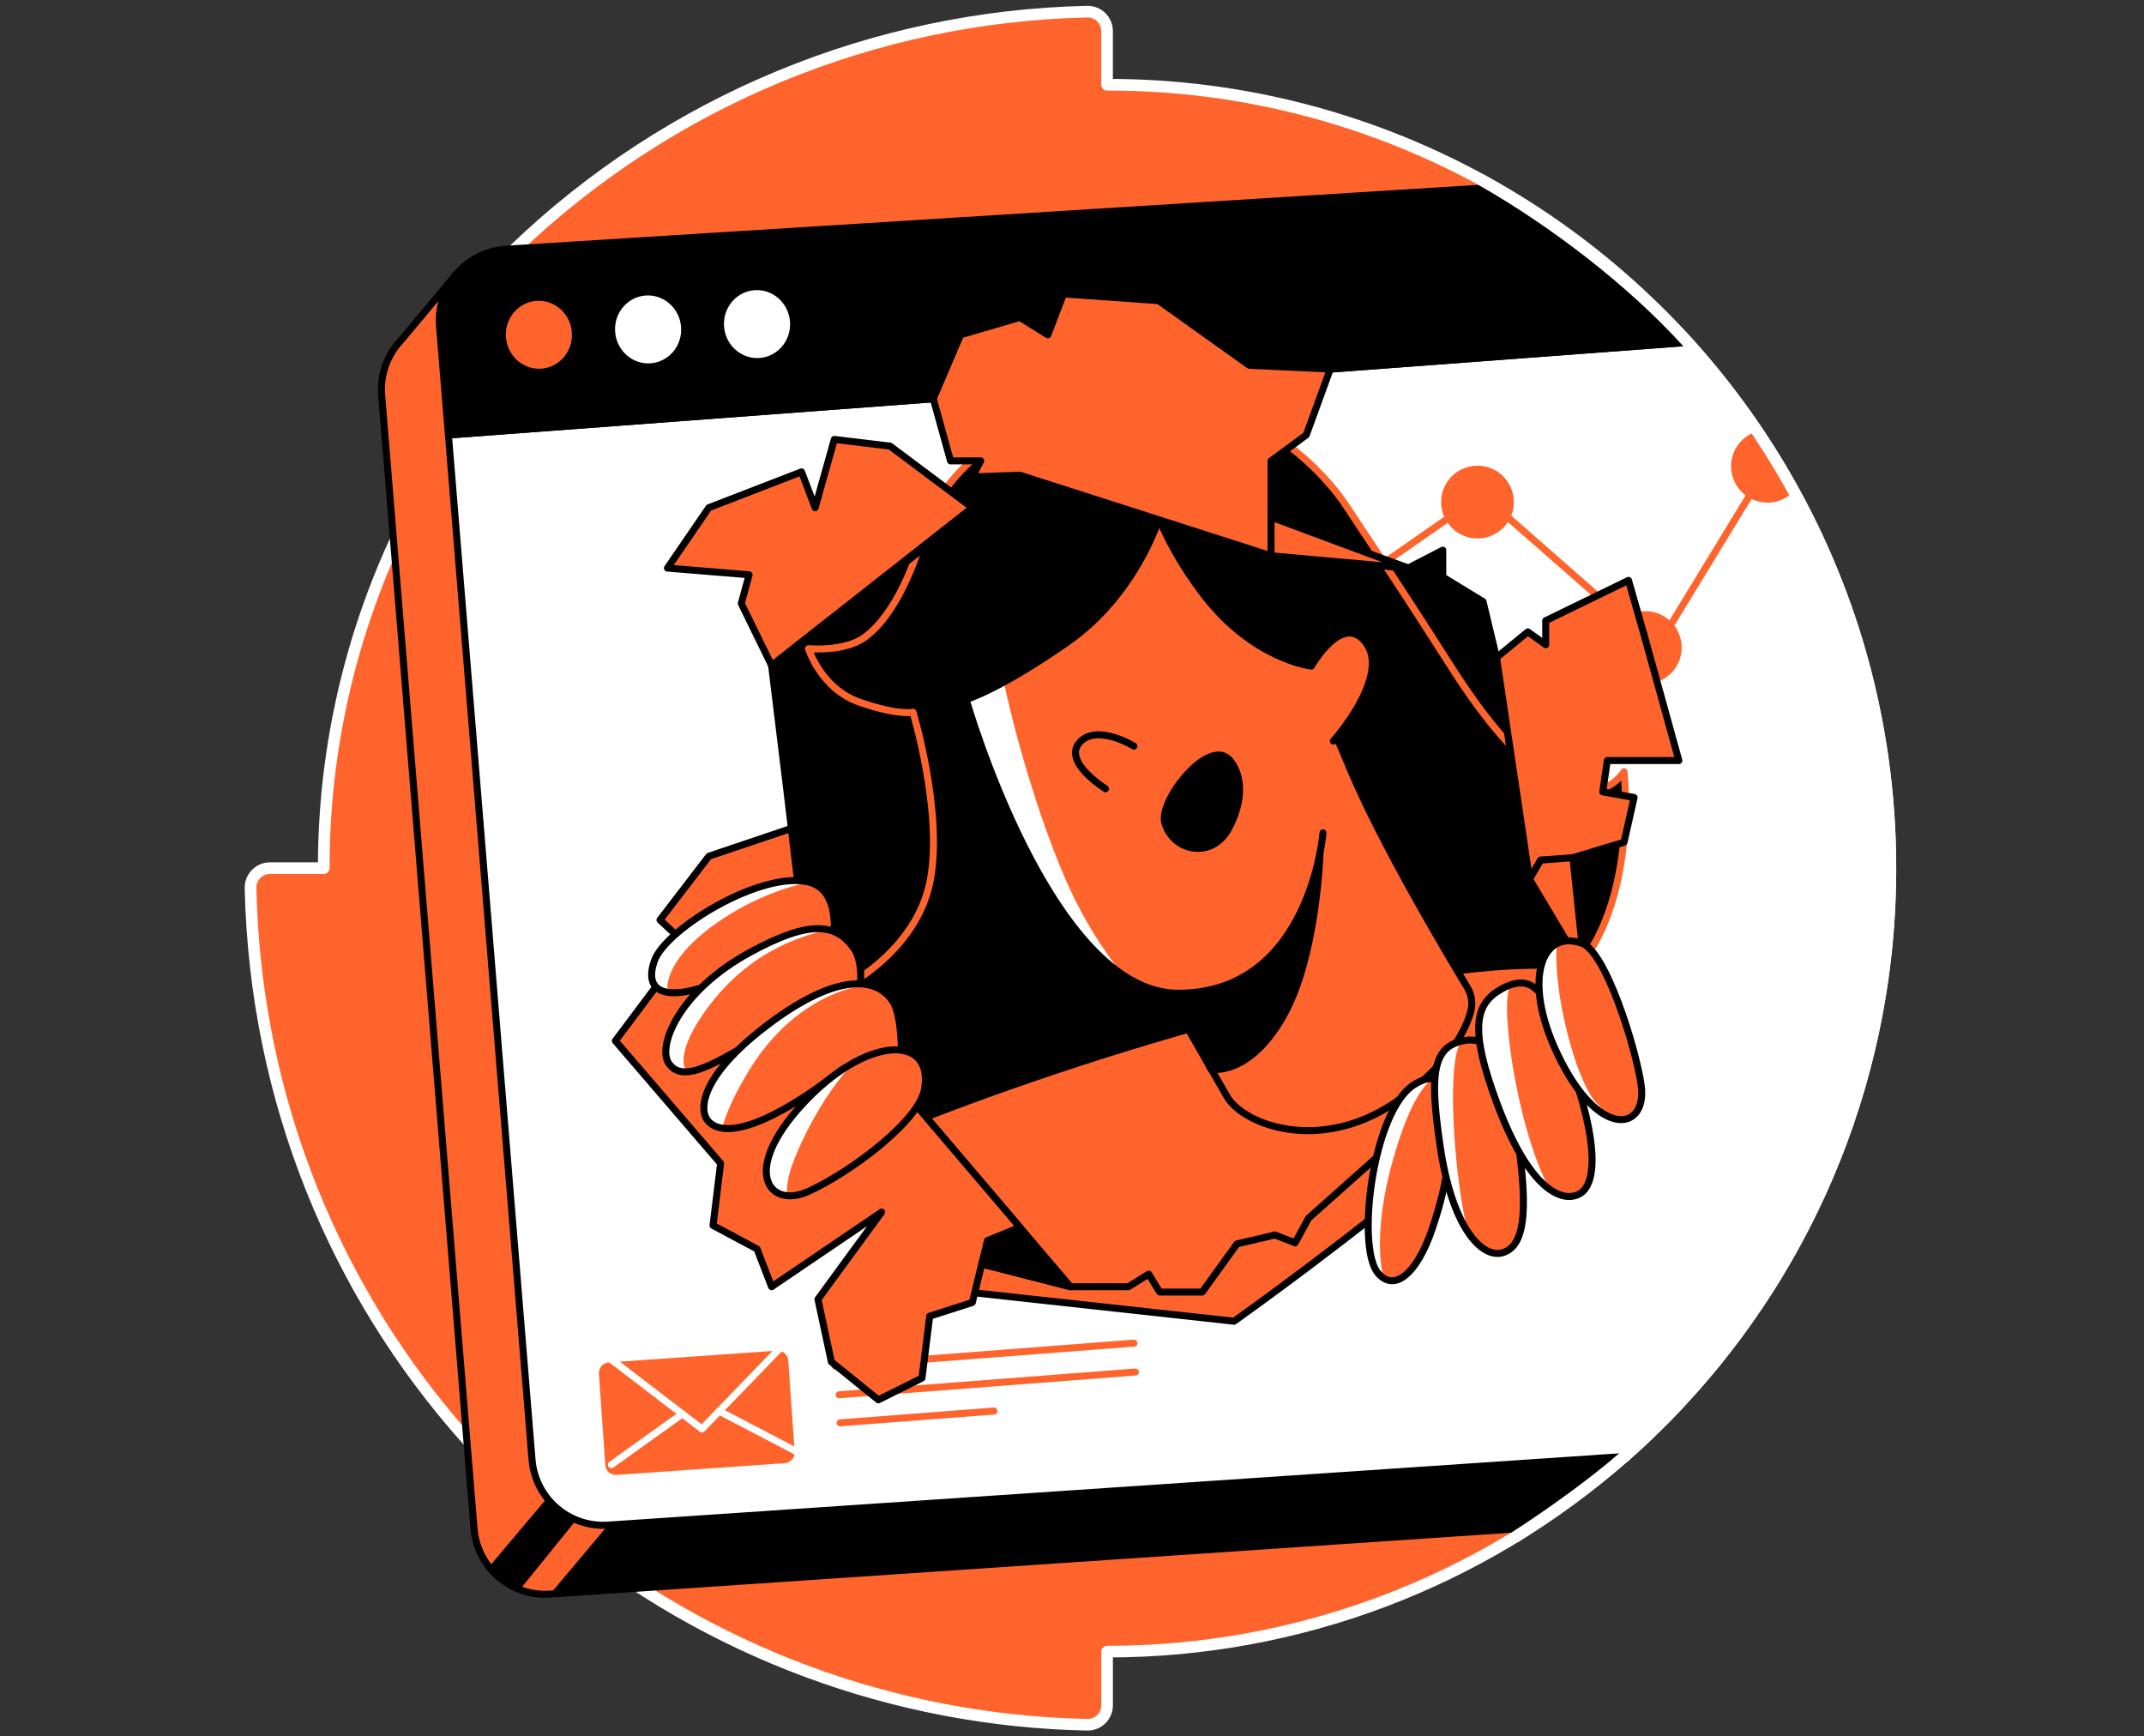
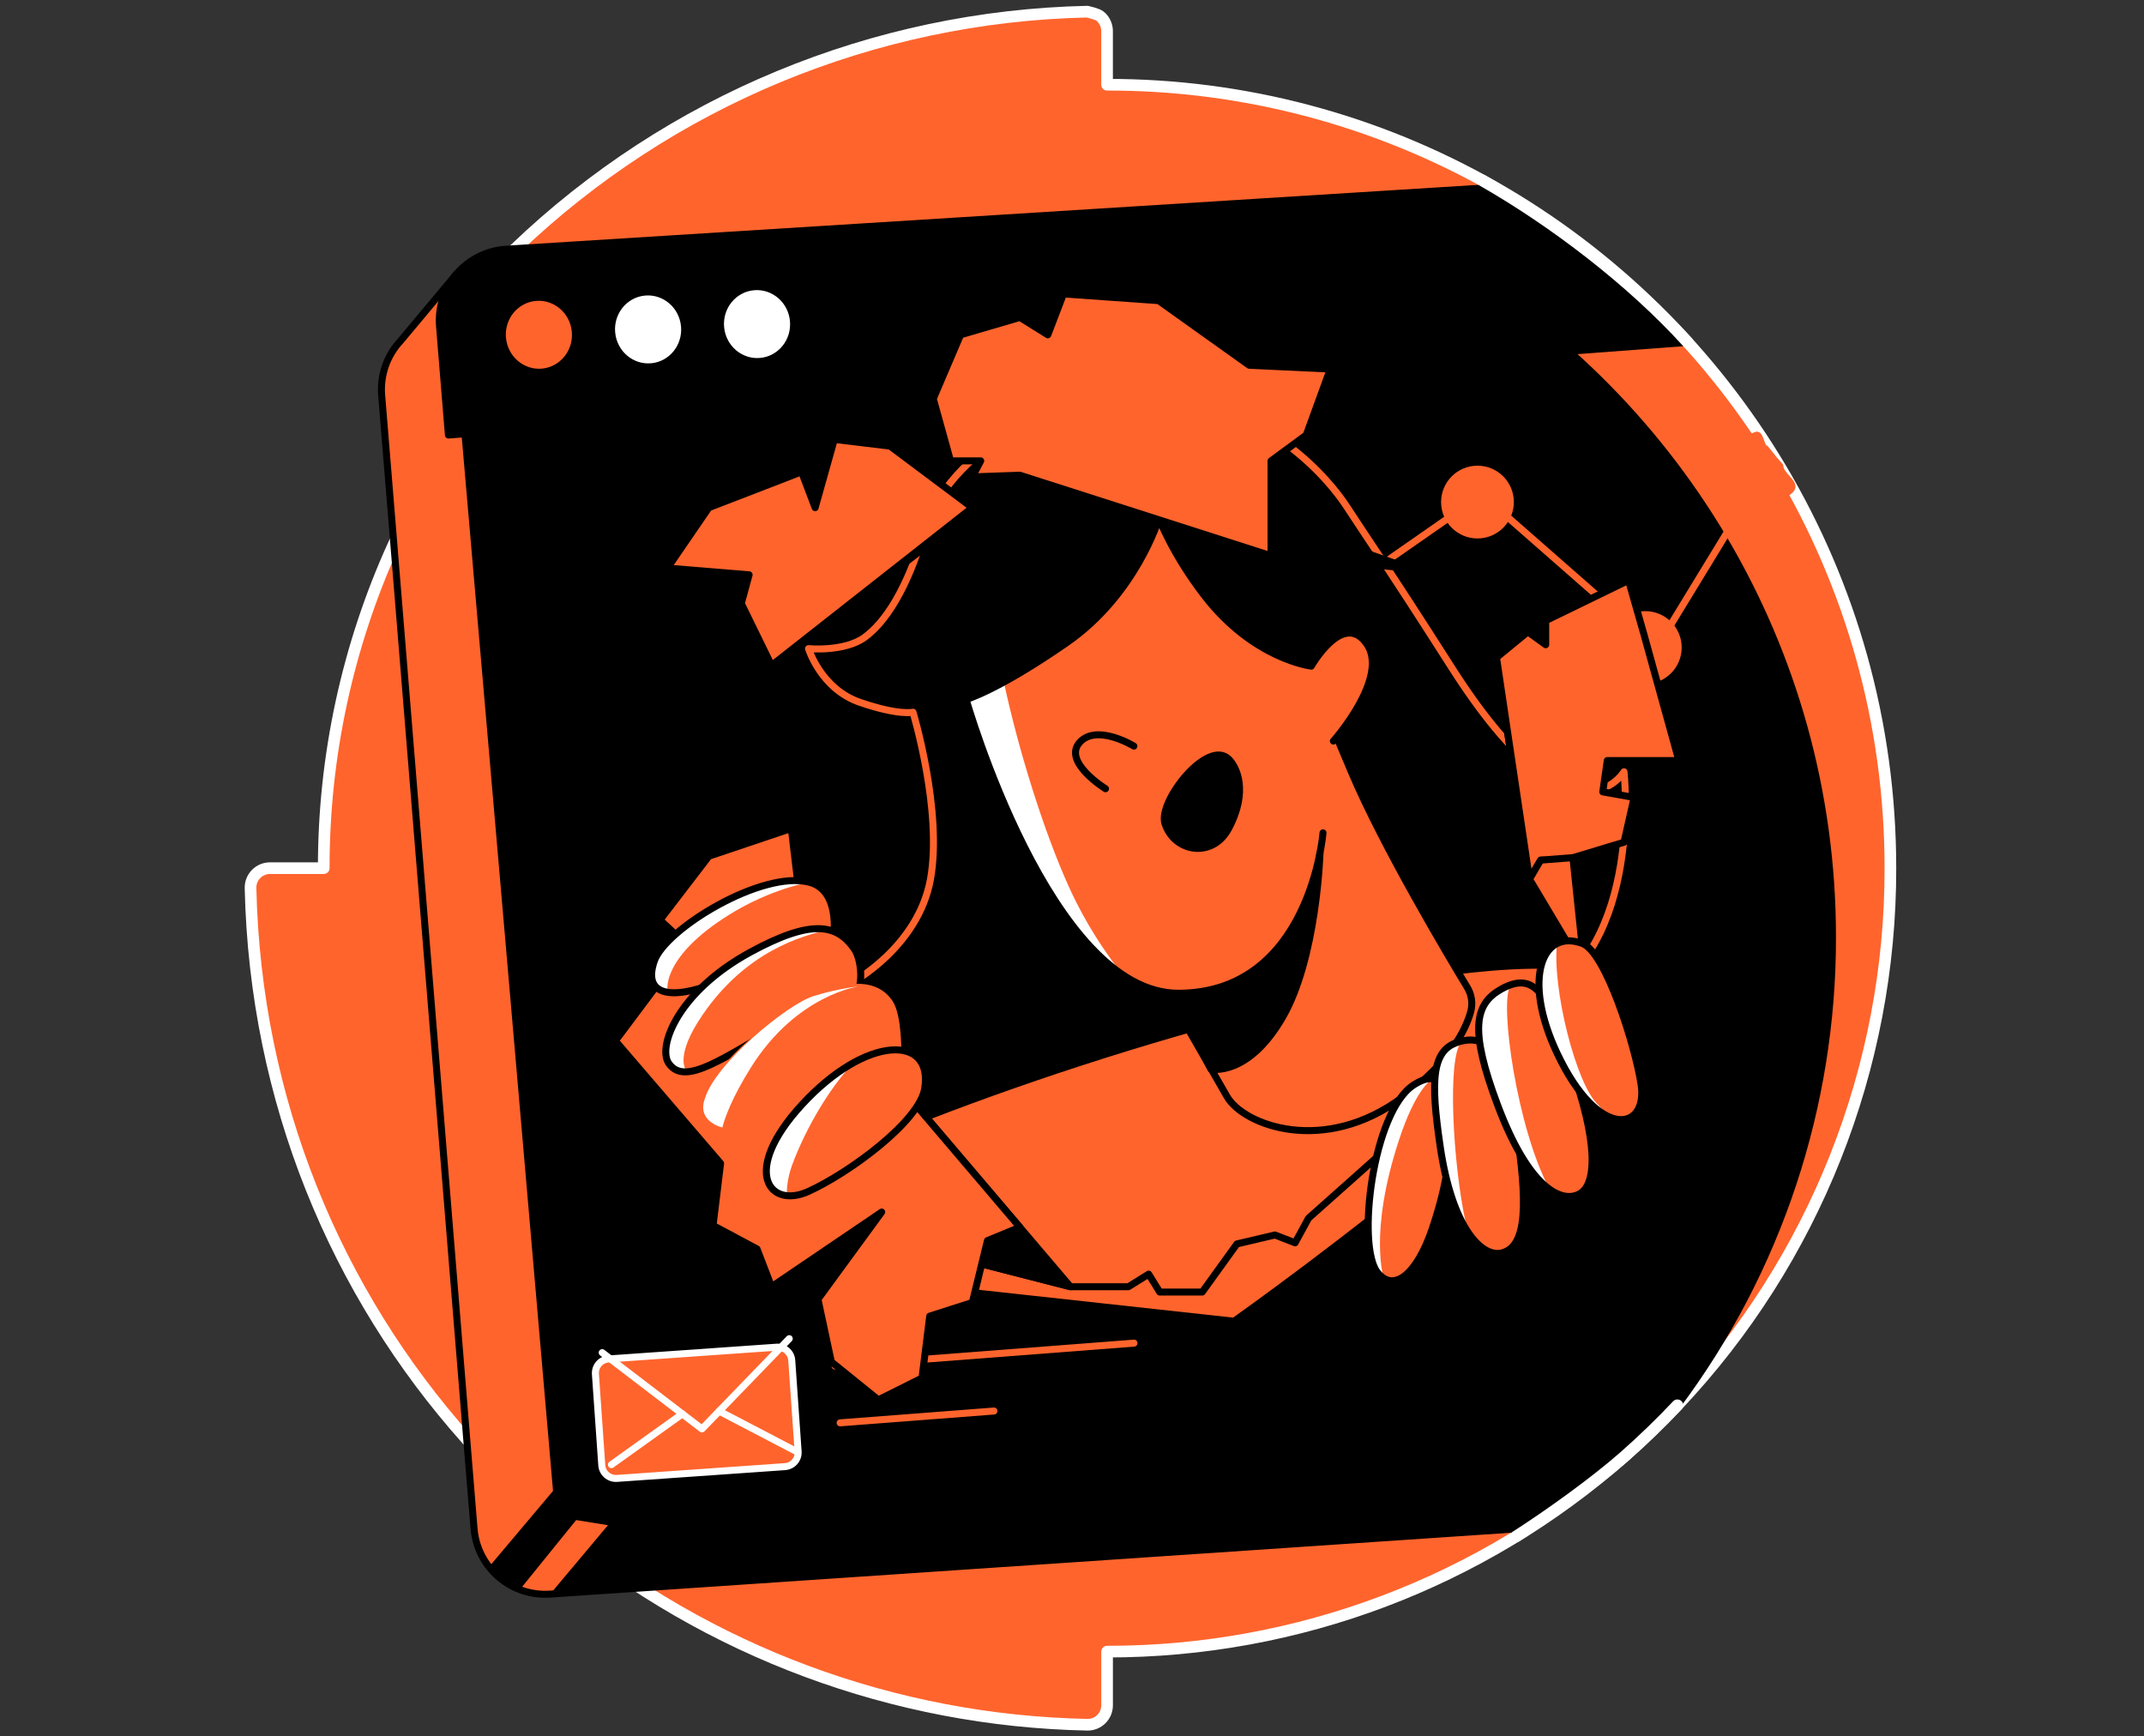
<svg xmlns="http://www.w3.org/2000/svg" width="368" height="298" viewBox="0 0 368 298" fill="none">
  <rect x="0" y="0" width="368" height="298" fill="#333333" stroke="none" />
-   <path d="M324.472 149.004C324.521 183.271 311.437 216.255 287.911 241.17C285.019 244.235 281.986 247.165 278.813 249.962C254.284 271.569 222.711 283.479 190.022 283.453C190.022 283.453 190.022 283.453 190.022 283.453V292.654C190.024 293.097 189.937 293.537 189.768 293.946C189.598 294.356 189.348 294.727 189.032 295.039C188.717 295.35 188.343 295.596 187.931 295.761C187.52 295.926 187.079 296.007 186.636 296C153.488 295.337 121.541 283.466 96.004 262.321C94.645 261.202 93.304 260.053 91.982 258.872C87.801 255.15 83.838 251.19 80.113 247.011C57.696 221.893 43.81 188.902 43 152.379C42.994 151.936 43.077 151.496 43.242 151.085C43.408 150.674 43.653 150.301 43.965 149.986C44.276 149.671 44.647 149.421 45.056 149.25C45.464 149.08 45.903 148.992 46.346 148.993H55.569C55.544 129.809 59.645 110.843 67.592 93.383C70.318 87.373 73.49 81.575 77.08 76.037C82.24 68.068 88.228 60.666 94.944 53.956L94.499 53.503L88.415 47.427C88.103 47.115 87.855 46.744 87.687 46.335C87.519 45.927 87.433 45.489 87.436 45.047C87.438 44.606 87.528 44.169 87.701 43.762C87.873 43.356 88.125 42.987 88.441 42.679V42.679C114.932 17.316 149.966 2.802 186.632 2C187.075 1.994 187.515 2.075 187.926 2.24C188.337 2.405 188.711 2.65 189.026 2.961C189.341 3.272 189.591 3.643 189.762 4.052C189.932 4.461 190.019 4.899 190.018 5.342V14.543C213.342 14.504 236.27 20.563 256.529 32.12C297.112 55.277 324.472 98.951 324.472 149.004Z" fill="#FF642D" stroke="white" stroke-width="2" stroke-linecap="round" stroke-linejoin="round" />
+   <path d="M324.472 149.004C324.521 183.271 311.437 216.255 287.911 241.17C285.019 244.235 281.986 247.165 278.813 249.962C254.284 271.569 222.711 283.479 190.022 283.453C190.022 283.453 190.022 283.453 190.022 283.453V292.654C190.024 293.097 189.937 293.537 189.768 293.946C189.598 294.356 189.348 294.727 189.032 295.039C188.717 295.35 188.343 295.596 187.931 295.761C187.52 295.926 187.079 296.007 186.636 296C153.488 295.337 121.541 283.466 96.004 262.321C94.645 261.202 93.304 260.053 91.982 258.872C87.801 255.15 83.838 251.19 80.113 247.011C57.696 221.893 43.81 188.902 43 152.379C42.994 151.936 43.077 151.496 43.242 151.085C43.408 150.674 43.653 150.301 43.965 149.986C44.276 149.671 44.647 149.421 45.056 149.25C45.464 149.08 45.903 148.992 46.346 148.993H55.569C55.544 129.809 59.645 110.843 67.592 93.383C70.318 87.373 73.49 81.575 77.08 76.037C82.24 68.068 88.228 60.666 94.944 53.956L94.499 53.503L88.415 47.427C88.103 47.115 87.855 46.744 87.687 46.335C87.519 45.927 87.433 45.489 87.436 45.047C87.438 44.606 87.528 44.169 87.701 43.762C87.873 43.356 88.125 42.987 88.441 42.679V42.679C114.932 17.316 149.966 2.802 186.632 2C188.337 2.405 188.711 2.65 189.026 2.961C189.341 3.272 189.591 3.643 189.762 4.052C189.932 4.461 190.019 4.899 190.018 5.342V14.543C213.342 14.504 236.27 20.563 256.529 32.12C297.112 55.277 324.472 98.951 324.472 149.004Z" fill="#FF642D" stroke="white" stroke-width="2" stroke-linecap="round" stroke-linejoin="round" />
  <path d="M314.531 160.843C314.576 189.794 305.236 217.979 287.911 241.174C285.018 244.238 281.986 247.169 278.813 249.966C273.712 254.46 268.276 258.559 262.554 262.229L109.942 272.534L94.418 273.583C91.204 273.801 88.033 272.746 85.591 270.646C83.149 268.545 81.632 265.568 81.368 262.358L80.112 247.014L67.599 93.386L65.509 67.827C65.371 66.125 65.59 64.412 66.154 62.8C66.717 61.188 67.612 59.712 68.781 58.468L78.32 47.059L83.797 54.161L94.499 53.488L246.592 43.974C287.171 67.113 314.531 110.78 314.531 160.843Z" fill="black" />
  <path d="M77 49L94.922 255.873L83.933 268.916L81.5 265L74 171L65.5 70V66L66 63L67.5 60L69.5 58L77 49Z" fill="#FF642D" />
  <path d="M89.225 272.813L98.89 260.875L104.351 261.754L94.418 273.59L89.225 272.813Z" fill="#FF642D" />
  <path d="M314.531 160.843C314.576 189.794 305.236 217.979 287.911 241.174C285.018 244.238 281.986 247.169 278.813 249.966C273.712 254.46 268.276 258.559 262.554 262.229L109.942 272.534L94.418 273.583C91.204 273.801 88.033 272.746 85.591 270.646C83.149 268.545 81.632 265.568 81.368 262.358L80.112 247.014L67.599 93.386L65.509 67.827C65.371 66.125 65.59 64.412 66.154 62.8C66.717 61.188 67.612 59.712 68.781 58.468L78.32 47.059L83.797 54.161L94.499 53.488L246.592 43.974C287.171 67.113 314.531 110.78 314.531 160.843Z" stroke="black" stroke-width="1.2" stroke-linecap="round" stroke-linejoin="round" />
-   <path d="M324.471 149.004C324.493 168.113 320.431 187.007 312.557 204.419C304.682 221.831 293.177 237.359 278.813 249.962L104.366 261.739C101.15 261.958 97.978 260.901 95.536 258.797C93.094 256.693 91.579 253.712 91.319 250.5L76.966 74.661L289.689 58.769C312.116 83.466 324.519 115.643 324.471 149.004Z" fill="white" stroke="black" stroke-width="1.2" stroke-linecap="round" stroke-linejoin="round" />
  <path d="M289.678 58.758L76.966 74.661L75.442 55.998C75.31 54.374 75.503 52.739 76.01 51.191C76.516 49.642 77.327 48.21 78.394 46.978C79.46 45.746 80.762 44.739 82.222 44.016C83.683 43.293 85.273 42.868 86.899 42.767L256.529 32.149C268.914 39.213 280.102 48.194 289.678 58.758V58.758Z" fill="black" stroke="black" stroke-width="1.2" stroke-linecap="round" stroke-linejoin="round" />
  <path d="M93.098 63.858C96.548 63.533 99.076 60.403 98.743 56.865C98.411 53.328 95.344 50.723 91.894 51.048C88.444 51.372 85.916 54.503 86.249 58.04C86.581 61.577 89.648 64.182 93.098 63.858Z" fill="#FF642D" stroke="black" stroke-width="1.2" stroke-linecap="round" stroke-linejoin="round" />
  <path d="M237.656 96.533L254.376 84.896L284.36 111.185L303.368 80.019" stroke="#FF642D" stroke-width="1.2" stroke-linecap="round" stroke-linejoin="round" />
  <path d="M253.596 91.811C256.714 91.811 259.241 89.284 259.241 86.166C259.241 83.048 256.714 80.52 253.596 80.52C250.478 80.52 247.95 83.048 247.95 86.166C247.95 89.284 250.478 91.811 253.596 91.811Z" fill="#FF642D" stroke="#FF642D" stroke-width="1.2" stroke-linecap="round" stroke-linejoin="round" />
  <path d="M282.402 116.775C285.52 116.775 288.047 114.247 288.047 111.129C288.047 108.011 285.52 105.483 282.402 105.483C279.284 105.483 276.756 108.011 276.756 111.129C276.756 114.247 279.284 116.775 282.402 116.775Z" fill="#FF642D" stroke="#FF642D" stroke-width="1.2" stroke-linecap="round" stroke-linejoin="round" />
  <path d="M297.723 80.019C297.723 83.137 300.251 85.665 303.369 85.665C304.933 85.665 306.349 85.028 307.372 84C308.387 82.979 305.5 81.553 305.5 80C302.762 76.883 305.5 80 303 77C302.345 77 302.085 74.485 301.5 74.69C299.3 75.462 297.723 77.556 297.723 80.019Z" fill="#FF642D" stroke="#FF642D" stroke-width="1.2" stroke-linecap="round" stroke-linejoin="round" />
  <path d="M111.843 62.939C115.293 62.615 117.821 59.484 117.488 55.947C117.156 52.41 114.089 49.805 110.639 50.129C107.189 50.454 104.661 53.584 104.994 57.121C105.326 60.659 108.393 63.264 111.843 62.939Z" fill="white" stroke="black" stroke-width="1.2" stroke-linecap="round" stroke-linejoin="round" />
  <path d="M130.541 62.025C133.991 61.701 136.519 58.57 136.186 55.033C135.854 51.495 132.787 48.891 129.337 49.215C125.887 49.539 123.359 52.67 123.692 56.207C124.024 59.745 127.091 62.349 130.541 62.025Z" fill="white" stroke="black" stroke-width="1.2" stroke-linecap="round" stroke-linejoin="round" />
  <path d="M133.302 231.205L104.451 233.225C103.112 233.318 102.102 234.48 102.196 235.82L103.291 251.468C103.385 252.808 104.547 253.818 105.886 253.724L134.736 251.704C136.076 251.611 137.086 250.449 136.992 249.109L135.897 233.461C135.803 232.121 134.641 231.111 133.302 231.205Z" fill="#FF642D" stroke="white" stroke-width="1.2" stroke-linecap="round" stroke-linejoin="round" />
  <path d="M103.365 232.142L120.486 245.233L135.468 229.742" stroke="white" stroke-width="1.2" stroke-linecap="round" stroke-linejoin="round" />
  <path d="M123.438 242.182L136.657 249.079" stroke="white" stroke-width="1.2" stroke-linecap="round" stroke-linejoin="round" />
  <path d="M104.944 251.364L117.115 242.653" stroke="white" stroke-width="1.2" stroke-linecap="round" stroke-linejoin="round" />
  <path d="M143.333 234.45L194.641 230.508" stroke="#FF642D" stroke-width="1.2" stroke-linecap="round" stroke-linejoin="round" />
-   <path d="M144.04 239.37L194.88 235.465" stroke="#FF642D" stroke-width="1.2" stroke-linecap="round" stroke-linejoin="round" />
  <path d="M144.202 244.188L170.604 242.16" stroke="#FF642D" stroke-width="1.2" stroke-linecap="round" stroke-linejoin="round" />
  <path d="M166.891 216.508L183.736 220.829H193.68L197.158 218.668L199.057 221.742H206.355L212.306 213.483L218.835 211.948L222.295 213.291L224.599 209.066L272.031 166.82L268.383 131.868L256.86 112.855L254.556 103.253L247.641 99.032V94.421L241.69 97.494L192.145 80.019L175.054 81.554L169.677 89.813L166.891 87.126L163.148 90.196L157.385 94.999L132.436 114.202L135.041 135.519L138.913 168.163L166.891 216.508Z" fill="black" />
  <path d="M263.915 171.479C282.07 162.403 278.751 132.446 278.751 132.446C278.751 132.446 269.98 147.193 249.179 114.585C237.741 96.658 234.009 91.351 231.146 86.935C228.282 82.518 217.127 68.71 197.349 67.922C177.571 67.135 161.823 80.211 158.75 90.773C155.677 101.336 151.835 106.904 148.379 109.403C144.923 111.902 138.777 111.321 138.777 111.321C138.777 111.321 140.889 118.236 147.61 120.54C154.33 122.844 156.707 122.229 156.707 122.229C156.707 122.229 161.823 139.159 159.711 150.88C157.598 162.602 146.093 168.715 146.093 168.715C146.093 168.715 151.526 193.778 157.359 196.2C162.099 198.187 249.323 178.777 263.915 171.479Z" fill="black" stroke="#FF642D" stroke-width="1.2" stroke-linecap="round" stroke-linejoin="round" />
  <path d="M150.473 195.144C180.795 182.362 239.625 163.957 268.067 165.778C295.522 167.538 211.817 226.75 211.817 226.75L166.026 221.741L150.473 195.144Z" fill="#FF642D" stroke="black" stroke-width="1.2" stroke-linecap="round" stroke-linejoin="round" />
  <path d="M196.985 164.516C196.985 164.516 208.685 184.828 210.602 188.184C213.429 193.127 227.278 198.357 240.722 188.328C248.936 182.2 251.583 176.713 252.429 173.643C252.622 172.945 252.67 172.214 252.571 171.497C252.471 170.779 252.226 170.089 251.851 169.47C248.498 163.949 237.332 145.18 231.977 132.541C225.64 117.562 224.492 114.681 224.492 114.681" fill="#FF642D" />
  <path d="M196.985 164.516C196.985 164.516 208.685 184.828 210.602 188.184C213.429 193.127 227.278 198.357 240.722 188.328C248.936 182.2 251.583 176.713 252.429 173.643C252.622 172.945 252.67 172.214 252.571 171.497C252.471 170.779 252.226 170.089 251.851 169.47C248.498 163.949 237.332 145.18 231.977 132.541C225.64 117.562 224.492 114.681 224.492 114.681" stroke="black" stroke-width="1.2" stroke-linecap="round" stroke-linejoin="round" />
  <path d="M228.864 127.179C228.864 127.179 238.606 116.241 234.572 110.481C230.538 104.722 225.069 114.324 225.069 114.324C225.069 114.324 215.177 113.172 206.727 102.223C201.206 95.079 198.928 88.974 198.928 88.974C198.928 88.974 195.005 102.031 183.103 110.29C171.2 118.549 165.827 120.039 165.827 120.039C165.827 120.039 180.239 170.46 202.233 170.46C224.911 170.46 227.082 142.927 227.082 142.927" fill="#FF642D" />
  <path d="M172.29 117C172.051 115.885 172.492 118.062 172.29 117C174.774 128.59 179.152 142.723 183.533 152.345C186.434 158.717 189.85 163.618 192.1 166.5C193.575 168.389 188 163.5 188 163.5C188 163.5 183.94 158.894 177.5 148.5C170.061 133.816 167.011 124.148 166.179 120L172.29 117Z" fill="white" />
  <path d="M228.864 127.179C228.864 127.179 238.606 116.241 234.572 110.481C230.538 104.722 225.069 114.324 225.069 114.324C225.069 114.324 215.177 113.172 206.727 102.223C201.206 95.079 198.928 88.974 198.928 88.974C198.928 88.974 195.005 102.031 183.103 110.29C171.2 118.549 165.827 120.039 165.827 120.039C165.827 120.039 180.239 170.46 202.233 170.46C224.911 170.46 227.082 142.927 227.082 142.927" stroke="black" stroke-width="1.2" stroke-linecap="round" stroke-linejoin="round" />
  <path d="M210.867 130.252C207.231 126.796 198.799 137.51 199.94 141.264C201.457 146.258 208.085 147.41 210.867 142.224C214.363 135.714 212.214 131.529 210.867 130.252Z" fill="black" stroke="black" stroke-width="1.2" stroke-linecap="round" stroke-linejoin="round" />
  <path d="M194.622 128.047C194.622 128.047 188.285 124.161 185.337 127.385C182.278 130.734 189.753 135.364 189.753 135.364" fill="#FF642D" />
  <path d="M194.622 128.047C194.622 128.047 188.285 124.161 185.337 127.385C182.278 130.734 189.753 135.364 189.753 135.364" stroke="black" stroke-width="1.2" stroke-linecap="round" stroke-linejoin="round" />
  <path d="M201.449 171.126L207.838 183.477C207.838 183.477 214.132 184.883 220.086 174.685C226.041 164.487 226.571 146.346 226.571 146.346C226.571 146.346 224.587 161.583 215.755 167.107C207.695 172.164 201.449 171.126 201.449 171.126Z" fill="black" stroke="black" stroke-width="1.2" stroke-linecap="round" stroke-linejoin="round" />
  <path d="M166.891 216.508L183.736 220.829H193.68L197.158 218.668L199.057 221.742H206.355L212.306 213.483L218.835 211.948L222.295 213.291L224.599 209.066L272.031 166.82L268.383 131.868L256.86 112.855L254.556 103.253L247.641 99.032V94.421L241.69 97.494L192.145 80.019L175.054 81.554L169.677 89.813L166.891 87.126L163.148 90.196L157.385 94.999L132.436 114.202L135.041 135.519L138.913 168.163L166.891 216.508Z" stroke="black" stroke-width="1.2" stroke-linecap="round" stroke-linejoin="round" />
  <path d="M183.736 220.829L138.913 168.163L166.891 216.508L183.736 220.829Z" fill="black" stroke="black" stroke-width="1.2" stroke-linecap="round" stroke-linejoin="round" />
  <path d="M272.031 166.82L262.524 150.88L256.86 112.855L268.383 131.868L272.031 166.82Z" fill="black" stroke="black" stroke-width="1.2" stroke-linecap="round" stroke-linejoin="round" />
  <path d="M241.69 97.494L218.165 95.381L175.054 81.554L192.145 80.019L241.69 97.494Z" fill="black" stroke="black" stroke-width="1.2" stroke-linecap="round" stroke-linejoin="round" />
  <path d="M175.054 210.627L169.486 212.909L166.891 223.537L159.578 225.878L158.25 236.5L150.76 240.239L142.696 233.725L140.393 222.974L151.338 208.01L132.436 220.829L129.937 214.348L122.388 210.314L123.684 199.656L105.621 178.63L117.924 162.209L113.283 157.888L121.674 146.943L135.822 142.177L138.913 168.163L175.054 210.627Z" fill="#FF642D" stroke="black" stroke-width="1.2" stroke-linecap="round" stroke-linejoin="round" />
  <path d="M132.436 114.202L127.236 103.577L128.579 98.645L114.561 97.494L121.667 87.126L137.577 80.98L139.911 87.126L143.205 75.412L152.777 76.564L166.891 87.126L132.436 114.202Z" fill="#FF642D" stroke="black" stroke-width="1.2" stroke-linecap="round" stroke-linejoin="round" />
  <path d="M256.86 112.855L262.237 108.439L265.31 110.647V106.518L279.52 99.606L282.207 109.017L288.162 130.525H275.873L275.104 135.902L280.481 136.862L278.751 144.543L268.575 147.616H264.445L262.524 150.881L256.86 112.855Z" fill="#FF642D" stroke="black" stroke-width="1.2" stroke-linecap="round" stroke-linejoin="round" />
  <path d="M218.165 95.381V79.096L224.212 74.65L228.327 63.34L214.419 62.689L198.866 51.596L182.54 50.444L179.853 57.463L175.054 54.478L164.874 57.463L160.189 68.43L163.148 79.096H168.334L166.891 81.845L175.054 81.554L218.165 95.381Z" fill="#FF642D" stroke="black" stroke-width="1.2" stroke-linecap="round" stroke-linejoin="round" />
-   <path d="M218.165 88.757V95.381L241.69 97.494L218.165 88.757Z" fill="#FF642D" stroke="black" stroke-width="1.2" stroke-linecap="round" stroke-linejoin="round" />
  <path d="M262.524 150.88L272.03 166.82L269.981 147.189L264.445 147.616L262.524 150.88Z" fill="#FF642D" stroke="black" stroke-width="1.2" stroke-linecap="round" stroke-linejoin="round" />
  <path d="M248.002 188.225C248.002 188.225 247.77 182.907 242.65 186.197C235.592 190.727 232.806 213.799 236.434 218.378C239.217 221.896 243.173 218.712 245.823 210.903C251.152 195.202 248.002 188.225 248.002 188.225Z" fill="#FF642D" />
  <path d="M237.605 219.71C237.605 219.71 234.752 211.882 240.181 195.479C242.978 187.014 245.569 185.398 245.569 185.398C245.569 185.398 238.632 183.583 235.5 203C233.189 217.243 237.605 219.71 237.605 219.71Z" fill="white" />
  <path d="M248.002 188.225C248.002 188.225 247.77 182.907 242.65 186.197C235.592 190.727 232.806 213.799 236.434 218.378C239.217 221.896 243.173 218.712 245.823 210.903C251.152 195.202 248.002 188.225 248.002 188.225Z" stroke="black" stroke-width="1.2" stroke-linecap="round" stroke-linejoin="round" />
  <path d="M260.22 193.465C262.189 206.247 262.189 213.818 257.858 215.006C254.339 215.967 249.227 210.697 247.185 196.682C245.543 185.398 245.643 180.017 250.648 178.722C256.974 177.088 258.781 184.103 260.22 193.465Z" fill="#FF642D" />
  <path d="M250.427 179.447C248.354 184.005 249.677 202.674 251.975 211.5C252.533 213.643 248.362 204.86 249 205.5C248 200.5 248 200.5 246.5 191.5C246.5 183.5 246.103 181.563 247.586 180.724C248.493 180.215 249.444 179.788 250.427 179.447Z" fill="white" />
  <path d="M260.22 193.465C262.189 206.247 262.189 213.818 257.858 215.006C254.339 215.967 249.227 210.697 247.185 196.682C245.543 185.398 245.643 180.017 250.648 178.722C256.974 177.088 258.781 184.103 260.22 193.465Z" stroke="black" stroke-width="1.2" stroke-linecap="round" stroke-linejoin="round" />
  <path d="M269.524 182.641C274.393 196.053 274.058 203.251 271.121 204.885C268.184 206.519 262.55 204.278 257.055 189.66C252.168 176.657 253.128 172.307 257.666 169.76C264.445 165.955 265.958 172.822 269.524 182.641Z" fill="#FF642D" />
  <path d="M259.212 169.304C257.356 172.119 260.382 193.695 265.933 204C266.843 205.688 261.965 200.549 263 201.5C259.212 195 259.64 194.79 257 190C253.202 176.147 252.157 175.944 255.16 171.766C258.163 167.589 259.212 169.304 259.212 169.304Z" fill="white" />
  <path d="M269.524 182.641C274.393 196.053 274.058 203.251 271.121 204.885C268.184 206.519 262.55 204.278 257.055 189.66C252.168 176.657 253.128 172.307 257.666 169.76C264.445 165.955 265.958 172.822 269.524 182.641Z" stroke="black" stroke-width="1.2" stroke-linecap="round" stroke-linejoin="round" />
  <path d="M271.6 161.921C264.692 159.345 261.214 167.961 267.279 180.79C274.401 195.88 282.88 194.084 281.68 186.119C280.694 179.55 275.623 163.423 271.6 161.921Z" fill="#FF642D" />
  <path d="M267.279 161.55C266.271 169.411 270.592 186.348 274.331 189.62C278 193.5 268.696 186.366 265.034 175.583C261.372 164.8 267.279 161.55 267.279 161.55Z" fill="white" />
  <path d="M271.6 161.921C264.692 159.345 261.214 167.961 267.279 180.79C274.401 195.88 282.88 194.084 281.68 186.119C280.694 179.55 275.623 163.423 271.6 161.921Z" stroke="black" stroke-width="1.2" stroke-linecap="round" stroke-linejoin="round" />
  <path d="M142.917 162.212C142.917 162.212 144.802 152.949 138.917 151.41C130.802 149.287 114.178 159.419 112.297 164.958C110.063 171.545 116.493 171.501 124.034 168.163C139.204 161.454 142.917 162.212 142.917 162.212Z" fill="#FF642D" />
  <path d="M114.564 169.786C114.564 169.786 113.673 164.155 125.123 157.005C132.333 152.507 138.917 151.411 138.917 151.411C138.917 151.411 132.183 150.325 122 156C111.817 161.675 110.104 167.781 112.5 169.5C114.896 171.219 114.564 169.786 114.564 169.786Z" fill="white" />
  <path d="M142.917 162.212C142.917 162.212 144.802 152.949 138.917 151.41C130.802 149.287 114.178 159.419 112.297 164.958C110.063 171.545 116.493 171.501 124.034 168.163C139.204 161.454 142.917 162.212 142.917 162.212Z" stroke="black" stroke-width="1.2" stroke-linecap="round" stroke-linejoin="round" />
  <path d="M135.351 175.174C124.114 181.552 117.586 186.543 114.785 182.494C112.823 179.646 116.338 170.198 128.77 163.419C139.414 157.619 143.694 158.635 146.638 162.871C147.687 164.387 148.173 168.119 147.253 170.055C145.876 172.944 140.308 172.373 135.351 175.174Z" fill="#FF642D" />
  <path d="M142.5 159.5C137.458 160.582 127.975 163.364 120.567 174.203C115.782 181.195 117.707 183.576 117.707 183.576C117.707 183.576 113.076 184.757 114.5 178.5C115.924 172.243 127.488 163.075 132 161.5C136.512 159.925 139.5 159.113 139.5 159.113L142.5 159.5Z" fill="white" />
  <path d="M135.351 175.174C124.114 181.552 117.586 186.543 114.785 182.494C112.823 179.646 116.338 170.198 128.77 163.419C139.414 157.619 143.694 158.635 146.638 162.871C147.687 164.387 148.173 168.119 147.253 170.055C145.876 172.944 140.308 172.373 135.351 175.174Z" stroke="black" stroke-width="1.2" stroke-linecap="round" stroke-linejoin="round" />
  <path d="M154.709 180.912C154.709 180.912 154.845 174.258 153.204 171.796C150.326 167.475 143.436 167.31 132.594 175.259C120.416 184.199 119.65 190.466 121.663 192.523C124.571 195.497 132.594 192.855 144.356 183.691C145.674 182.668 146.564 183.525 147.635 182.726L154.709 180.912Z" fill="#FF642D" />
  <path d="M147.735 169.245C147.455 169.216 136.694 170.695 128.844 183.264C125.67 188.357 124.451 191.703 123.983 193.5C123.983 193.5 119.5 192.5 121.005 188.497C122.823 182.447 135.146 172.402 139.5 171C143.854 169.598 147.735 169.245 147.735 169.245Z" fill="white" />
-   <path d="M154.709 180.912C154.709 180.912 154.845 174.258 153.204 171.796C150.326 167.475 143.436 167.31 132.594 175.259C120.416 184.199 119.65 190.466 121.663 192.523C124.571 195.497 132.594 192.855 144.356 183.691C145.674 182.668 146.564 183.525 147.635 182.726L154.709 180.912Z" stroke="black" stroke-width="1.2" stroke-linecap="round" stroke-linejoin="round" />
  <path d="M158.71 186.837C160.244 177.489 148.662 177.603 137.651 189.572C127.077 201.062 132.046 207.528 138.755 204.477C145.829 201.264 157.801 192.431 158.71 186.837Z" fill="#FF642D" />
  <path d="M146.37 182.517C140.691 188.621 136.988 196.977 135.892 200.138C135.134 202.324 135.017 204.055 135.056 205.141C135.056 205.141 128.991 204.494 132.23 197.282C135.5 190 139.762 186.991 142 185.5C143.23 184.657 144.981 183.06 146.37 182.517Z" fill="white" />
  <path d="M158.71 186.837C160.244 177.489 148.662 177.603 137.651 189.572C127.077 201.062 132.046 207.528 138.755 204.477C145.829 201.264 157.801 192.431 158.71 186.837Z" stroke="black" stroke-width="1.2" stroke-linecap="round" stroke-linejoin="round" />
  <path d="M287.911 241.174C285.019 244.238 281.986 247.169 278.814 249.966C273.72 254.452 265.932 260.028 260.202 263.705" stroke="white" stroke-width="2" stroke-linecap="round" stroke-linejoin="round" />
-   <path d="M289.678 58.758C301.64 71.967 310.858 87.422 316.794 104.225C322.73 121.028 325.266 138.844 324.255 156.635C323.244 174.427 318.706 191.841 310.905 207.863C303.104 223.886 292.195 238.197 278.813 249.966" stroke="white" stroke-width="2" stroke-linecap="round" stroke-linejoin="round" />
  <path d="M254.365 30.928C266.786 38.012 280.127 48.225 289.678 58.758" stroke="white" stroke-width="2" stroke-linecap="round" stroke-linejoin="round" />
</svg>